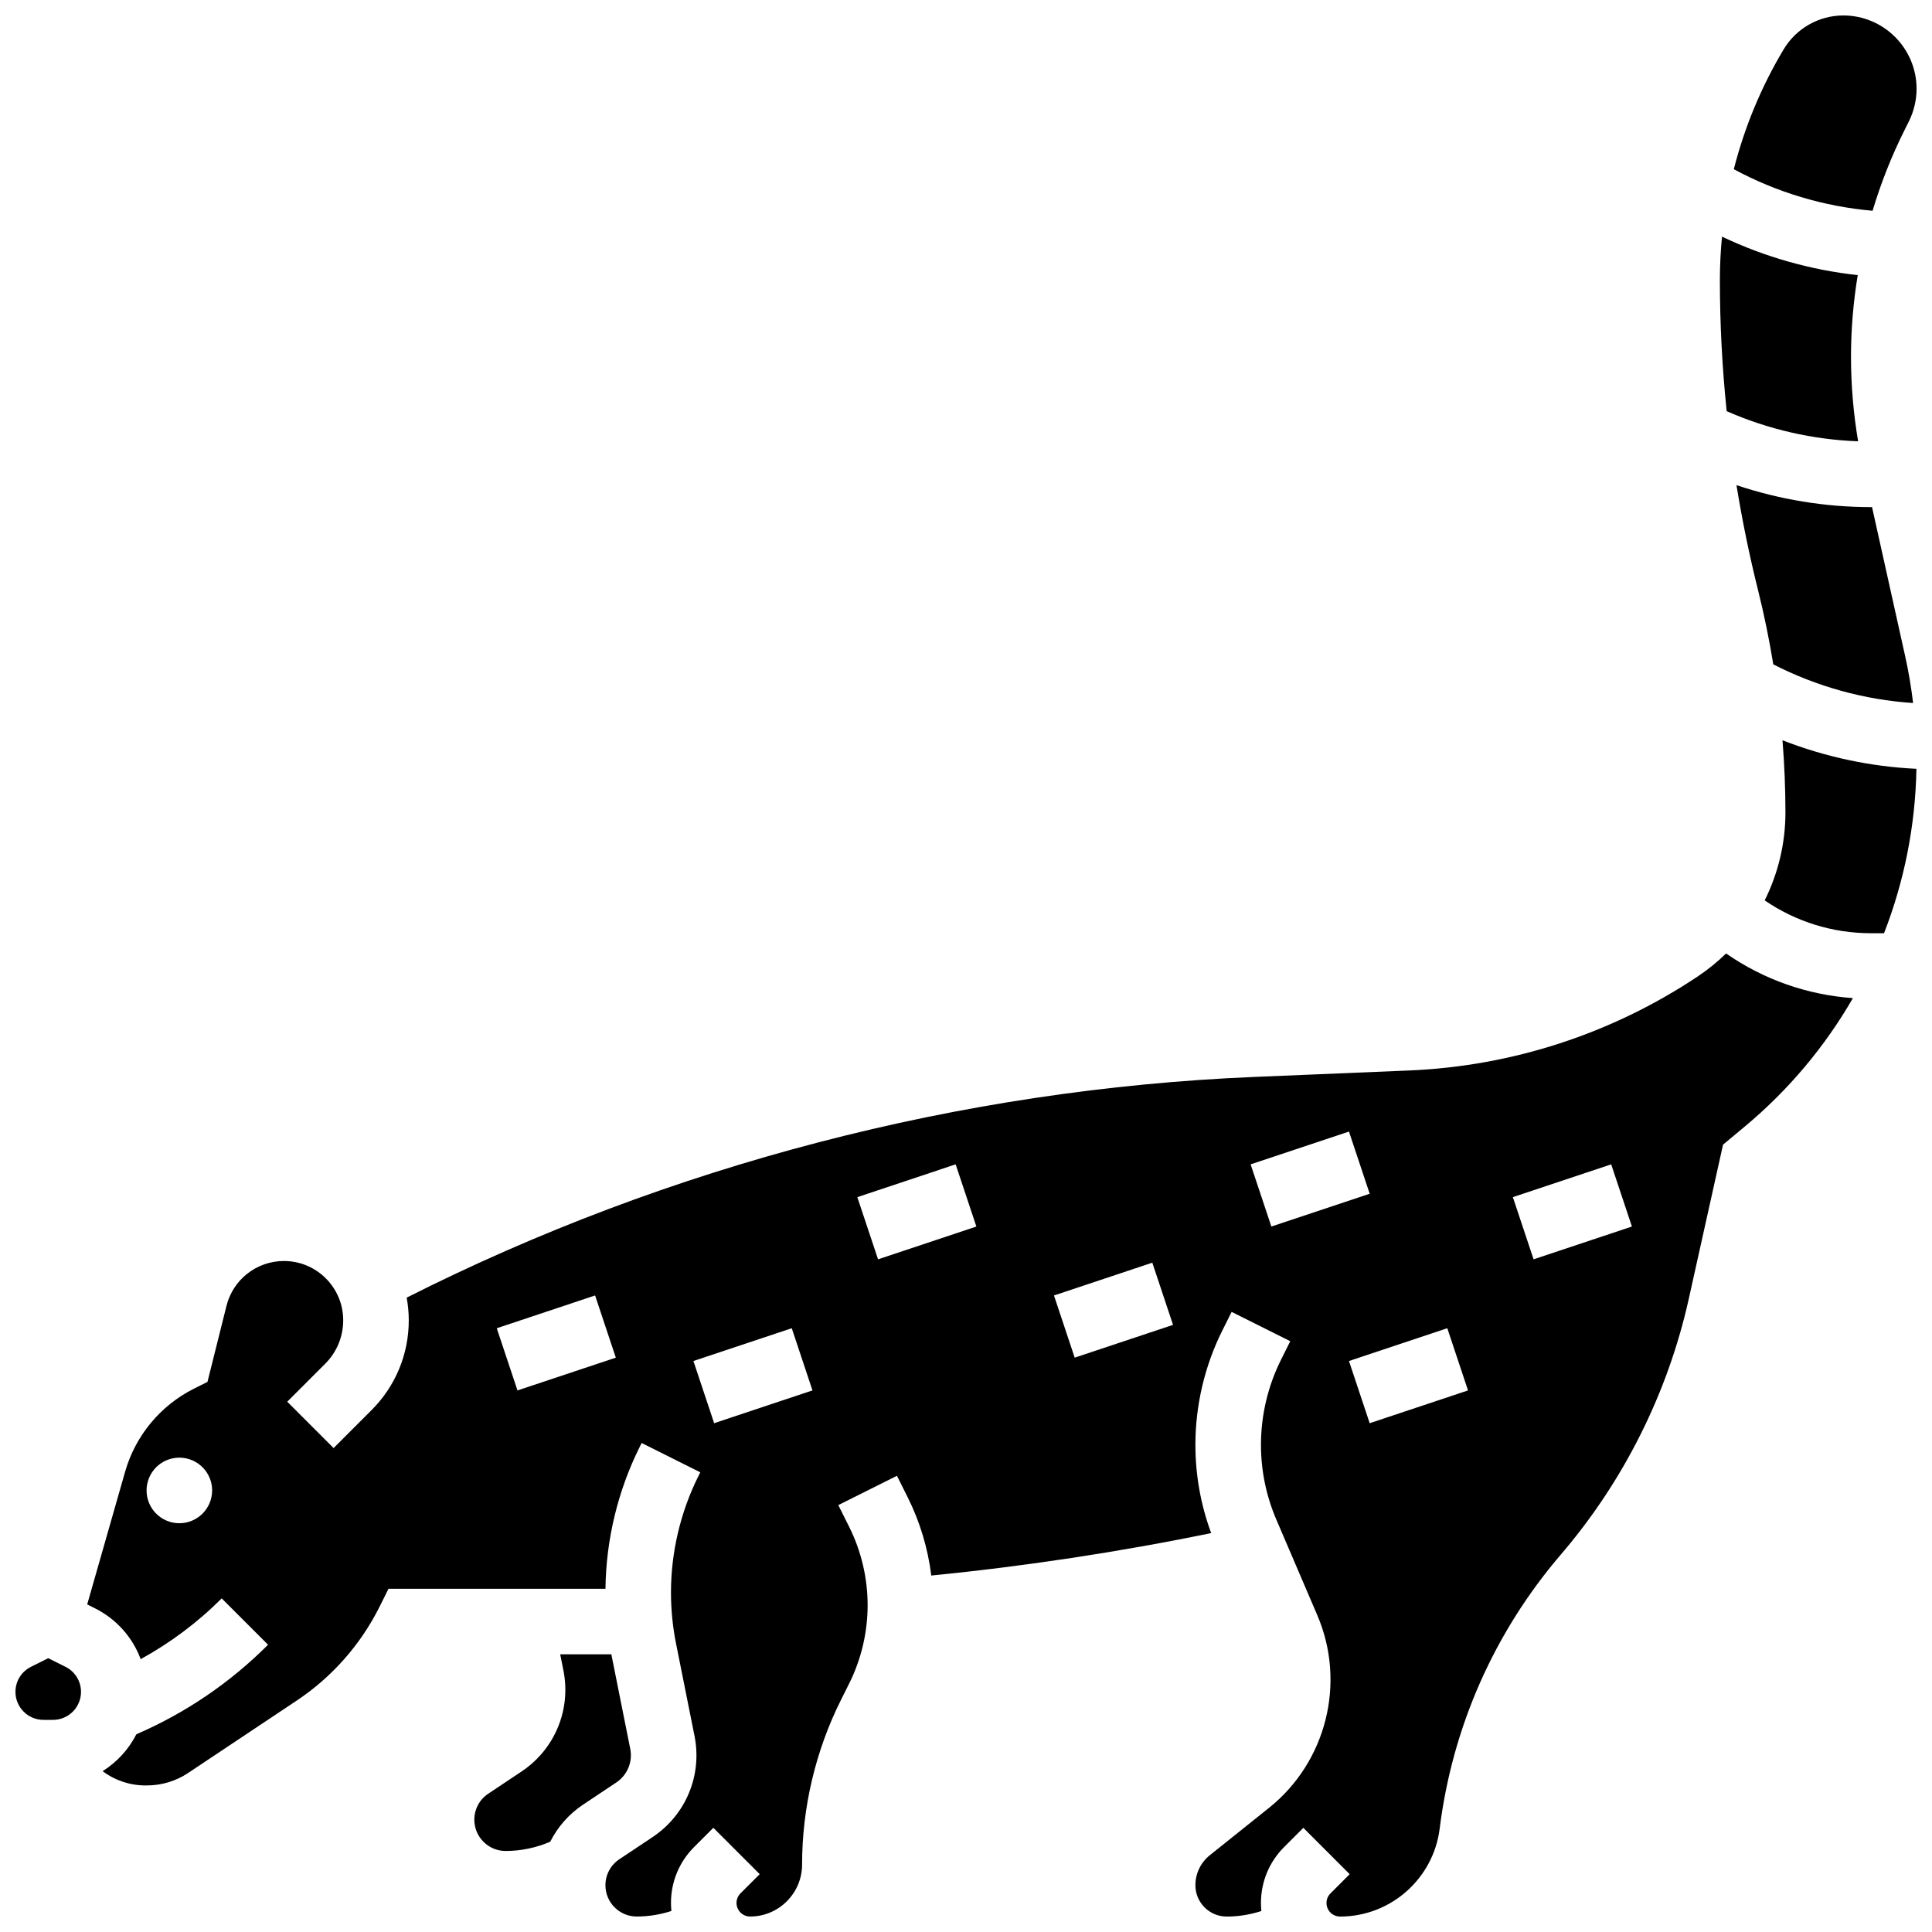
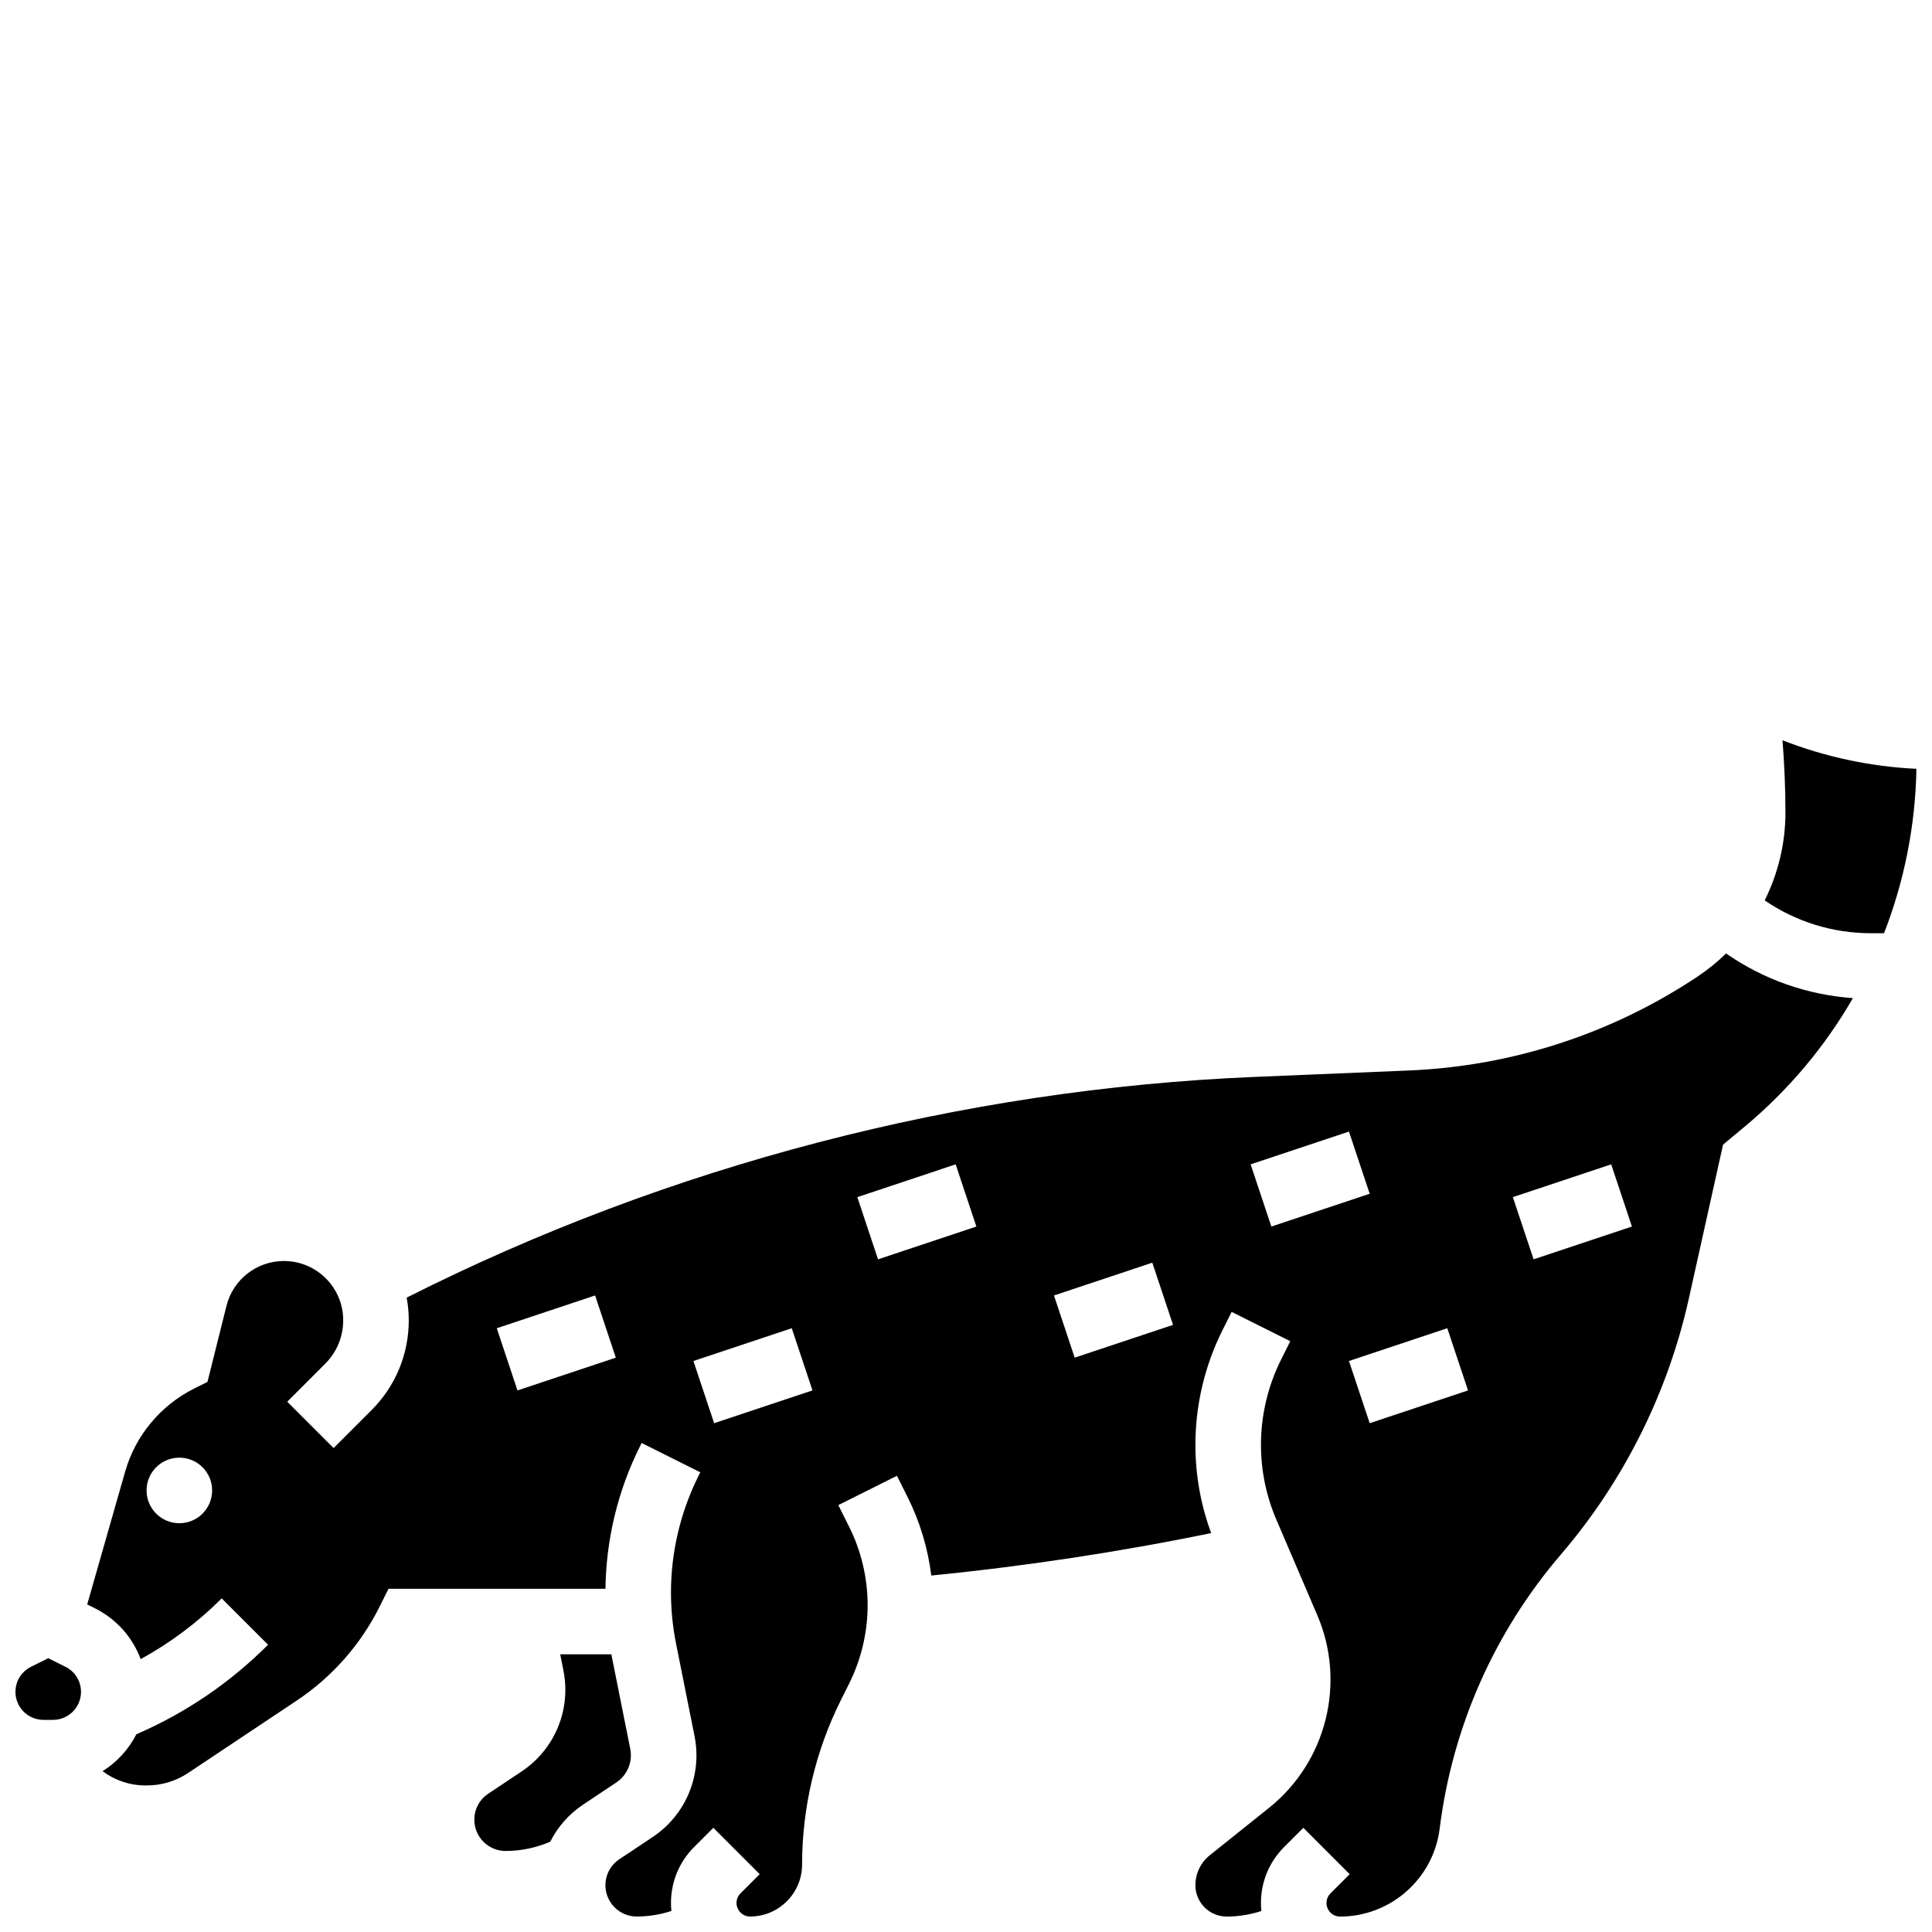
<svg xmlns="http://www.w3.org/2000/svg" width="800px" height="800px" version="1.1" viewBox="144 144 512 512">
  <defs>
    <clipPath id="d">
      <path d="m148.09 583h17.906v17h-17.906z" />
    </clipPath>
    <clipPath id="c">
      <path d="m611 340h40.902v52h-40.902z" />
    </clipPath>
    <clipPath id="b">
      <path d="m603 148.09h48.902v51.906h-48.902z" />
    </clipPath>
    <clipPath id="a">
-       <path d="m167 396h469v255.9h-469z" />
+       <path d="m167 396h469v255.9h-469" />
    </clipPath>
  </defs>
-   <path d="m636.42 260.95c-1.25-7.398-1.887-14.906-1.887-22.402 0-7.242 0.609-14.484 1.785-21.637-12.48-1.363-24.637-4.812-35.969-10.199-0.367 3.797-0.562 7.617-0.562 11.457 0 11.621 0.605 23.238 1.801 34.793 10.965 4.824 22.863 7.555 34.832 7.988z" />
  <g clip-path="url(#d)">
    <path d="m161.37 585.73-4.586-2.293-4.586 2.293c-2.531 1.266-4.102 3.809-4.102 6.637 0 4.09 3.328 7.418 7.418 7.418h2.535c4.09 0 7.418-3.328 7.418-7.418 0-2.828-1.57-5.371-4.098-6.637z" />
  </g>
  <path d="m311.02 607.45-4.894-24.473c-0.039-0.188-0.062-0.379-0.098-0.566h-13.57l0.852 4.262c2.078 10.395-2.277 20.91-11.098 26.793l-8.82 5.879c-2.312 1.539-3.691 4.117-3.691 6.894 0 4.57 3.719 8.289 8.289 8.289 4.051 0 8.109-0.848 11.828-2.453 1.965-3.906 4.922-7.305 8.684-9.816l8.82-5.879c2.938-1.961 4.391-5.465 3.699-8.93z" />
-   <path d="m640.11 278.39h-0.32c-12.07 0-24.148-1.992-35.605-5.82 1.523 9.375 3.43 18.691 5.734 27.91 1.617 6.469 2.941 13.004 4.019 19.582 11.516 5.898 24.152 9.398 37.055 10.242-0.5-4.168-1.191-8.312-2.102-12.402z" />
  <g clip-path="url(#c)">
    <path d="m617.16 359.29c0 8.242-1.945 16.191-5.5 23.324 8.246 5.644 18.012 8.699 28.137 8.699h3.492c5.348-13.738 8.305-28.457 8.586-43.57-12.172-0.578-24.172-3.144-35.496-7.562 0.504 6.356 0.781 12.73 0.781 19.109z" />
  </g>
  <g clip-path="url(#b)">
-     <path d="m648.71 178.5 1.148-2.297c1.34-2.68 2.051-5.684 2.051-8.684-0.004-10.707-8.715-19.422-19.426-19.422-6.418 0-12.457 3.418-15.758 8.922-5.969 9.949-10.406 20.68-13.246 31.824 11.379 6.141 23.895 9.887 36.773 11.012 2.203-7.344 5.031-14.504 8.457-21.355z" />
-   </g>
+     </g>
  <g clip-path="url(#a)">
    <path d="m593.87 402.8c-22.719 15.145-49.145 23.75-76.422 24.887l-41.066 1.711c-77.68 3.238-155.18 23.438-224.61 58.488 0.355 1.945 0.555 3.945 0.555 5.992 0 9-3.504 17.457-9.867 23.82l-10.051 10.051-12.285-12.285 10.051-10.051c3.082-3.082 4.777-7.18 4.777-11.535 0-8.656-7.043-15.699-15.703-15.699-7.219 0-13.484 4.891-15.234 11.895l-5.035 20.148-3.574 1.789c-8.867 4.434-15.516 12.445-18.242 21.98l-10.055 35.195 2.023 1.012c5.742 2.871 10.004 7.719 12.148 13.492 7.856-4.316 15.059-9.688 21.473-16.102l12.285 12.285c-10.109 10.109-21.836 18.07-34.898 23.727-2.047 4.012-5.152 7.398-8.953 9.781 3.219 2.414 7.18 3.781 11.398 3.781h0.305c3.93 0 7.715-1.141 10.949-3.293l28.828-19.219c9.316-6.211 16.887-14.789 21.898-24.805l2.391-4.805h57.5c0.152-13.023 3.289-26.031 9.113-37.68l0.477-0.953 15.539 7.769-0.477 0.953c-4.769 9.543-7.293 20.227-7.293 30.895 0 4.539 0.453 9.098 1.344 13.547l4.894 24.473c2.078 10.395-2.277 20.91-11.098 26.793l-8.82 5.879c-2.312 1.539-3.691 4.117-3.691 6.894 0 4.57 3.719 8.289 8.289 8.289 3.113 0 6.227-0.508 9.191-1.469-0.07-0.699-0.109-1.41-0.109-2.129 0-5.602 2.18-10.867 6.141-14.828l5.09-5.09 12.285 12.285-5.09 5.09c-0.68 0.68-1.055 1.582-1.055 2.543 0 1.984 1.613 3.598 3.598 3.598 7.594 0 13.777-6.18 13.777-13.773 0-15.062 3.559-30.145 10.297-43.613l2.168-4.336c3.211-6.418 4.906-13.609 4.906-20.793 0-7.184-1.695-14.375-4.91-20.797l-2.859-5.719 15.539-7.769 2.859 5.719c3.238 6.477 5.344 13.52 6.242 20.711 24.844-2.457 49.711-6.223 74.172-11.246-2.773-7.508-4.18-15.371-4.18-23.422 0-10.461 2.473-20.934 7.152-30.293l2.453-4.906 15.539 7.769-2.453 4.906c-3.477 6.957-5.316 14.746-5.316 22.523 0 6.859 1.371 13.535 4.07 19.84l10.867 25.363c7.664 17.887 2.406 38.867-12.789 51.023l-15.691 12.555c-2.438 1.949-3.832 4.856-3.832 7.977 0 4.57 3.719 8.289 8.289 8.289 3.113 0 6.227-0.508 9.191-1.469-0.07-0.699-0.109-1.41-0.109-2.129 0-5.602 2.18-10.867 6.141-14.828l5.09-5.09 12.285 12.285-5.09 5.09c-0.68 0.68-1.055 1.582-1.055 2.543 0 1.984 1.613 3.598 3.598 3.598 13.387 0 24.73-10.016 26.391-23.297 3.367-26.938 14.484-52.07 32.152-72.684 16.617-19.387 28.328-42.805 33.867-67.73l9.078-40.852 5.738-4.781c11.656-9.711 21.305-21.266 28.676-34.055-12.109-0.852-23.691-4.938-33.609-11.836-2.293 2.246-4.824 4.301-7.562 6.125zm-402.34 144.87c-4.797 0-8.688-3.891-8.688-8.688s3.891-8.688 8.688-8.688 8.688 3.891 8.688 8.688c-0.004 4.797-3.891 8.688-8.688 8.688zm89.609-35.191-5.492-16.48 26.059-8.688 5.492 16.48zm52.117 8.684-5.492-16.48 26.059-8.688 5.492 16.48zm43.434-43.43-5.492-16.48 26.059-8.688 5.492 16.48zm52.117 26.059-5.492-16.48 26.059-8.688 5.492 16.48zm52.117-34.746-5.492-16.48 26.059-8.688 5.492 16.48zm26.059 52.117-5.492-16.48 26.059-8.688 5.492 16.48zm43.434-43.43-5.492-16.48 26.059-8.688 5.492 16.48z" />
  </g>
</svg>